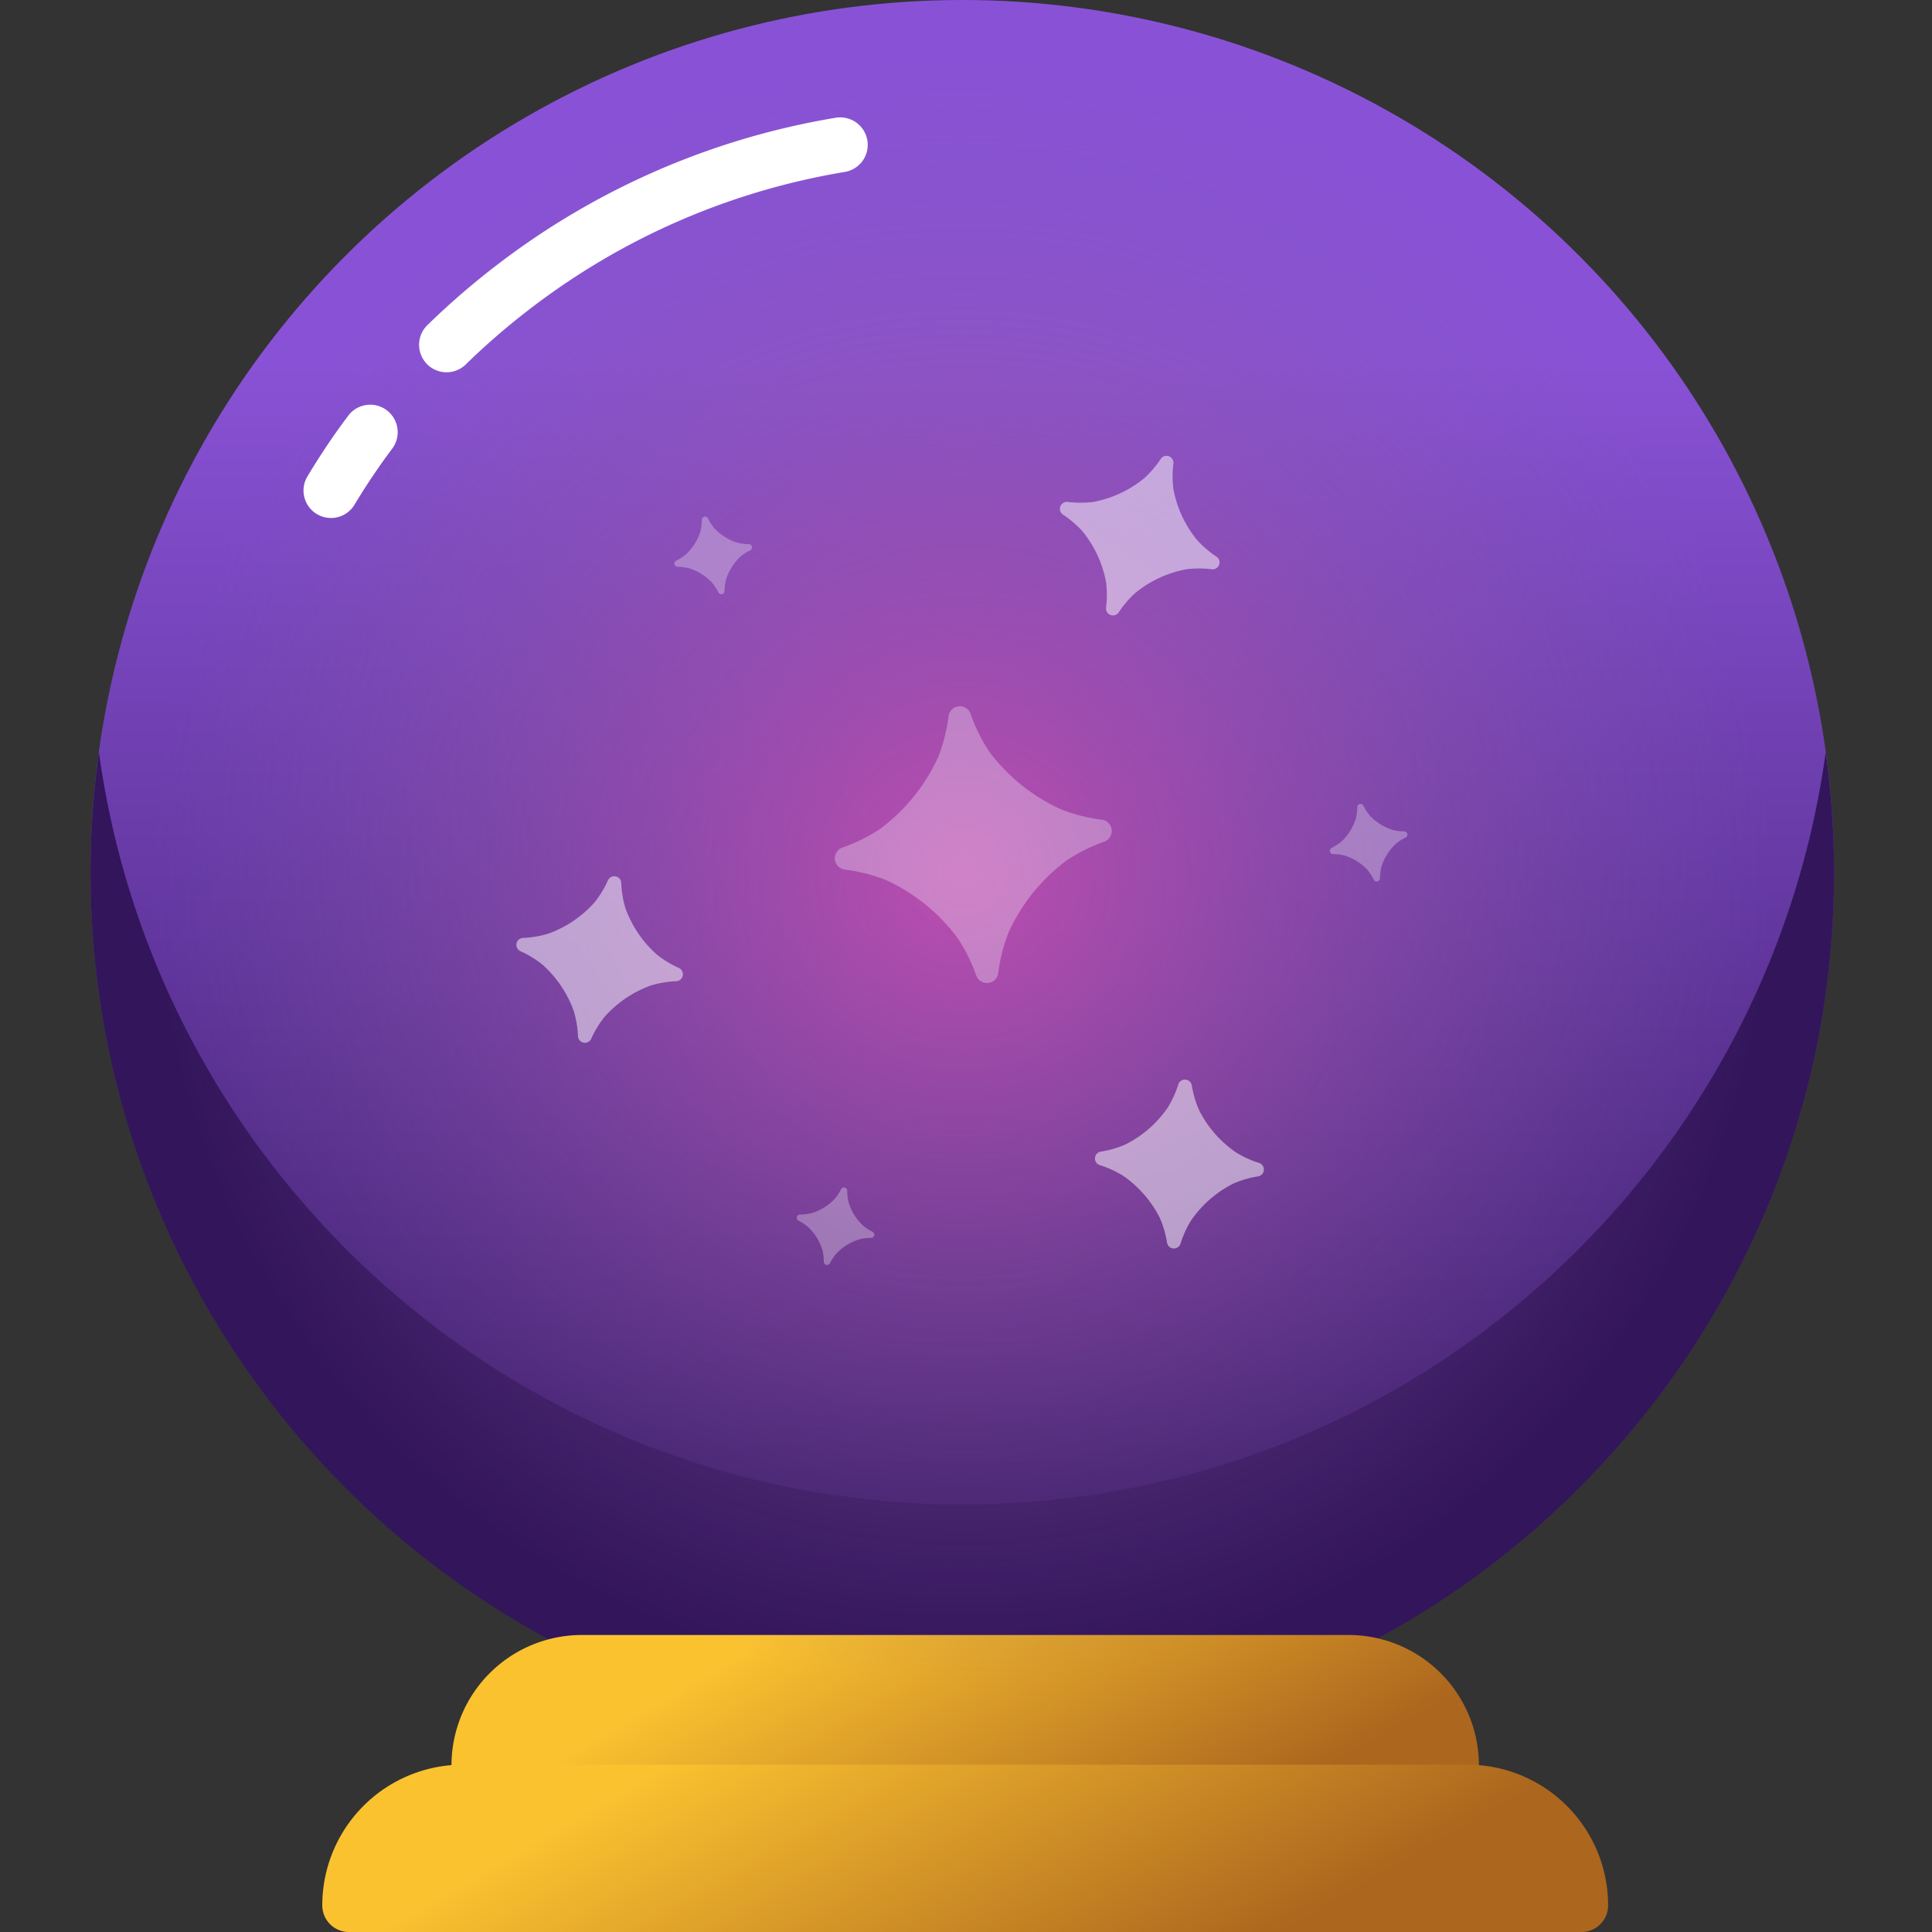
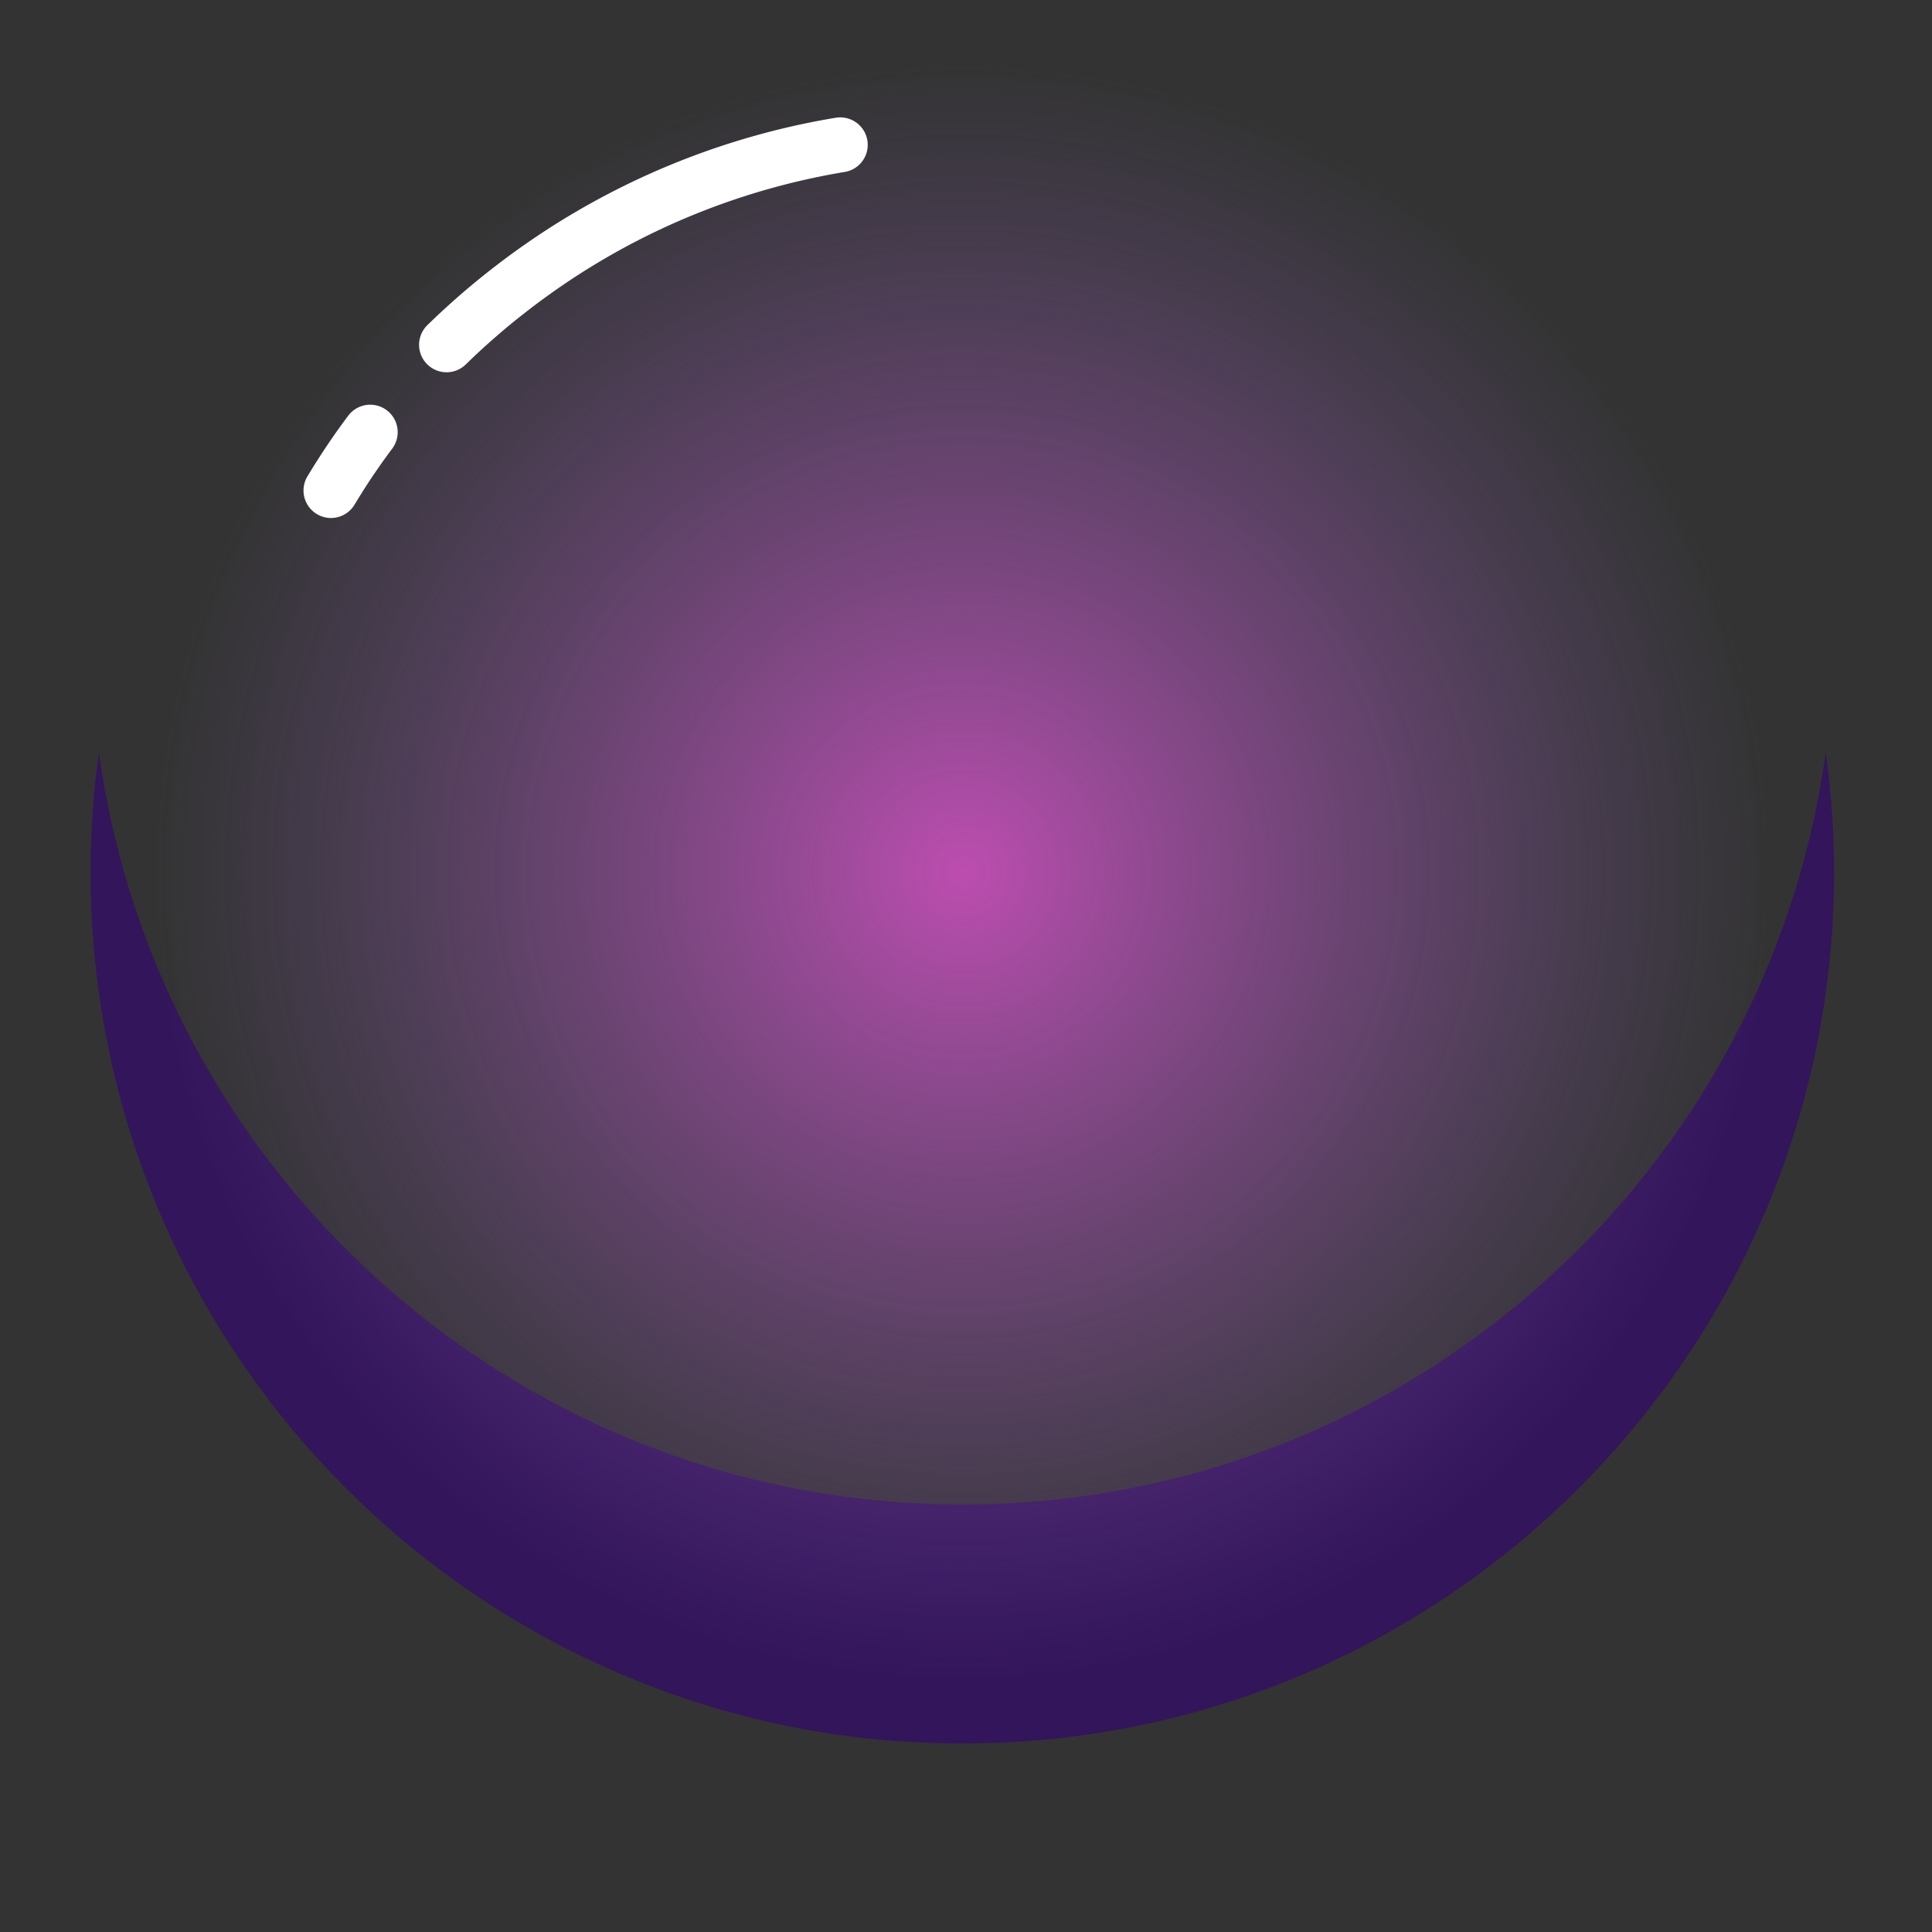
<svg xmlns="http://www.w3.org/2000/svg" xmlns:xlink="http://www.w3.org/1999/xlink" height="64" width="64" version="1.1" viewBox="0 0 64 64" data-name="Layer 1" id="Layer_1">
  <rect x="0" y="0" width="64" height="64" fill="#333333" stroke="none" />
  <defs id="defs20">
    <style id="style2">.cls-1{fill:url(#New_Gradient_Swatch_2)}.cls-2{fill:#33155b}.cls-3{fill:url(#New_Gradient_Swatch_8)}.cls-4{fill:url(#New_Gradient_Swatch_8-2)}.cls-5{fill:url(#radial-gradient)}.cls-6{fill:none;stroke:#fff;stroke-linecap:round;stroke-linejoin:round;stroke-width:15.3px}.cls-7,.cls-8{fill:#fff}.cls-7{opacity:.5}.cls-8{opacity:.3}</style>
    <linearGradient gradientTransform="matrix(0.119,0,0,0.119,3,0)" gradientUnits="userSpaceOnUse" y2="100.79" x2="242.72" y1="458.49" x1="242.72" id="New_Gradient_Swatch_2">
      <stop id="stop4" stop-color="#33155b" offset="0" />
      <stop id="stop6" stop-color="#8952d6" offset="1" />
    </linearGradient>
    <linearGradient gradientUnits="userSpaceOnUse" y2="439.08" x2="215.79" y1="534.47" x1="270.86" id="New_Gradient_Swatch_8">
      <stop id="stop9" stop-color="#ac661e" offset="0" />
      <stop id="stop11" stop-color="#fbc230" offset="1" />
    </linearGradient>
    <linearGradient gradientTransform="matrix(0.119,0,0,0.119,3,0)" xlink:href="#New_Gradient_Swatch_8" y2="462.84" x2="206.92" y1="573.28" x1="270.68" id="New_Gradient_Swatch_8-2" />
    <radialGradient gradientTransform="matrix(0.119,0,0,0.119,3,0)" gradientUnits="userSpaceOnUse" r="225.32" cy="242.72" cx="242.72" id="radial-gradient">
      <stop id="stop15" stop-color="#bd4db0" offset="0" />
      <stop id="stop17" stop-opacity="0" stop-color="#7a5ba5" offset="1" />
    </radialGradient>
    <linearGradient gradientTransform="matrix(0.119,0,0,0.119,3,0)" y2="439.08" x2="215.79" y1="534.47" x1="270.86" gradientUnits="userSpaceOnUse" id="linearGradient852" xlink:href="#New_Gradient_Swatch_8" />
  </defs>
  <title id="title22">Crystal-Ball</title>
-   <ellipse ry="28.878" rx="28.878" style="fill:url(#New_Gradient_Swatch_2);stroke-width:0.119" id="circle24" cy="28.878" cx="31.878" class="cls-1" />
  <path style="fill:#33155b;stroke-width:0.119" id="path26" d="M 31.878,49.838 C 17.277,49.838 5.208,38.993 3.277,24.919 A 28.977,28.977 0 0 0 3,28.878 c 0,15.943 12.929,28.878 28.878,28.878 15.949,0 28.878,-12.929 28.878,-28.878 A 29.167,29.167 0 0 0 60.479,24.919 C 58.548,38.993 46.482,49.838 31.878,49.838 Z" class="cls-2" />
-   <path style="fill:url(#linearGradient852);stroke-width:0.119" id="path28" d="m 19.277,54.161 h 25.393 a 4.321,4.321 0 0 1 4.321,4.321 v 0.107 H 14.956 v -0.107 a 4.321,4.321 0 0 1 4.321,-4.321 z" class="cls-3" />
-   <path style="fill:url(#New_Gradient_Swatch_8-2);stroke-width:0.119" id="path30" d="M 15.339,58.457 H 48.61 A 4.662,4.662 0 0 1 53.271,63.118 0.882,0.882 0 0 1 52.39,64 H 11.558 a 0.882,0.882 0 0 1 -0.882,-0.882 4.662,4.662 0 0 1 4.662,-4.662 z" class="cls-4" />
  <ellipse ry="26.808" rx="26.808" style="fill:url(#radial-gradient);stroke-width:0.119" id="circle32" cy="28.878" cx="31.878" class="cls-5" />
  <path id="path34" d="m 27.824,3.888 a 0.91,0.91 0 0 0 -0.154,0.015 c -3.012,0.502 -5.908,1.548 -8.546,3.086 -0.34,0.198 -0.675,0.404 -1.005,0.617 a 0.91,0.91 0 0 0 -0.001,9.3e-4 c -0.634,0.412 -1.247,0.849 -1.841,1.313 -0.74,0.577 -1.448,1.195 -2.12,1.851 a 0.91,0.91 0 1 0 1.272,1.302 c 0.623,-0.609 1.28,-1.182 1.968,-1.718 a 0.91,0.91 0 0 0 7.13e-4,-4.6e-4 c 0.551,-0.431 1.122,-0.838 1.711,-1.22 l 0.001,-7e-4 c 0.305,-0.197 0.615,-0.388 0.93,-0.572 a 0.91,0.91 0 0 0 7.13e-4,-2.4e-4 c 2.447,-1.427 5.133,-2.397 7.928,-2.863 a 0.91,0.91 0 0 0 -0.146,-1.81 z M 12.288,13.407 a 0.91,0.91 0 0 0 -0.761,0.375 c -0.483,0.644 -0.93,1.311 -1.343,1.999 a 0.91,0.91 0 1 0 1.561,0.936 c 0.381,-0.635 0.793,-1.249 1.239,-1.844 a 0.91,0.91 0 0 0 -0.695,-1.466 z" style="color:#000000;font-style:normal;font-variant:normal;font-weight:normal;font-stretch:normal;font-size:medium;line-height:normal;font-family:sans-serif;font-variant-ligatures:normal;font-variant-position:normal;font-variant-caps:normal;font-variant-numeric:normal;font-variant-alternates:normal;font-feature-settings:normal;text-indent:0;text-align:start;text-decoration:none;text-decoration-line:none;text-decoration-style:solid;text-decoration-color:#000000;letter-spacing:normal;word-spacing:normal;text-transform:none;writing-mode:lr-tb;direction:ltr;text-orientation:mixed;dominant-baseline:auto;baseline-shift:baseline;text-anchor:start;white-space:normal;shape-padding:0;clip-rule:nonzero;display:inline;overflow:visible;visibility:visible;opacity:1;isolation:auto;mix-blend-mode:normal;color-interpolation:sRGB;color-interpolation-filters:linearRGB;solid-color:#000000;solid-opacity:1;vector-effect:none;fill:#ffffff;fill-opacity:1;fill-rule:nonzero;stroke:none;stroke-width:1.82px;stroke-linecap:round;stroke-linejoin:round;stroke-miterlimit:4;stroke-dasharray:none;stroke-dashoffset:0;stroke-opacity:1;color-rendering:auto;image-rendering:auto;shape-rendering:auto;text-rendering:auto;enable-background:accumulate" />
-   <path style="opacity:0.5;fill:#ffffff;stroke-width:0.119" id="path36" d="m 20.579,29.242 a 0.23,0.23 0 0 0 -0.437,-0.085 3.396,3.396 0 0 1 -0.445,0.733 3.749,3.749 0 0 1 -1.535,1.039 3.39,3.39 0 0 1 -0.846,0.142 0.23,0.23 0 0 0 -0.083,0.435 3.396,3.396 0 0 1 0.733,0.446 3.756,3.756 0 0 1 1.039,1.534 3.409,3.409 0 0 1 0.142,0.846 0.23,0.23 0 0 0 0.435,0.085 3.396,3.396 0 0 1 0.445,-0.733 3.756,3.756 0 0 1 1.535,-1.039 3.399,3.399 0 0 1 0.846,-0.142 0.23,0.23 0 0 0 0.083,-0.437 3.396,3.396 0 0 1 -0.733,-0.445 3.776,3.776 0 0 1 -1.039,-1.534 3.359,3.359 0 0 1 -0.14,-0.846 z m 18.899,6.707 a 0.23,0.23 0 0 0 -0.443,-0.031 3.399,3.399 0 0 1 -0.357,0.78 3.732,3.732 0 0 1 -1.398,1.215 3.392,3.392 0 0 1 -0.823,0.238 0.23,0.23 0 0 0 -0.031,0.443 3.41,3.41 0 0 1 0.782,0.357 3.754,3.754 0 0 1 1.215,1.398 3.394,3.394 0 0 1 0.238,0.823 0.23,0.23 0 0 0 0.443,0.031 3.41,3.41 0 0 1 0.357,-0.782 3.745,3.745 0 0 1 1.399,-1.215 3.347,3.347 0 0 1 0.822,-0.238 0.23,0.23 0 0 0 0.031,-0.443 3.377,3.377 0 0 1 -0.78,-0.357 3.745,3.745 0 0 1 -1.215,-1.399 3.397,3.397 0 0 1 -0.239,-0.821 z M 38.871,15.348 a 0.23,0.23 0 0 0 -0.416,-0.152 3.394,3.394 0 0 1 -0.557,0.651 3.756,3.756 0 0 1 -1.68,0.78 3.409,3.409 0 0 1 -0.858,0 0.23,0.23 0 0 0 -0.153,0.416 3.369,3.369 0 0 1 0.652,0.557 3.755,3.755 0 0 1 0.78,1.681 3.399,3.399 0 0 1 0,0.857 0.23,0.23 0 0 0 0.416,0.153 3.369,3.369 0 0 1 0.557,-0.652 3.755,3.755 0 0 1 1.681,-0.78 3.399,3.399 0 0 1 0.857,0 0.23,0.23 0 0 0 0.153,-0.416 3.369,3.369 0 0 1 -0.652,-0.557 3.756,3.756 0 0 1 -0.78,-1.68 3.409,3.409 0 0 1 0,-0.858 z" class="cls-7" />
-   <path style="opacity:0.3;fill:#ffffff;stroke-width:0.119" id="path38" d="m 45.165,26.688 a 0.107,0.107 0 0 0 -0.202,0.046 1.631,1.631 0 0 1 -0.054,0.399 1.775,1.775 0 0 1 -0.463,0.736 1.601,1.601 0 0 1 -0.337,0.22 0.108,0.108 0 0 0 0.046,0.203 1.58,1.58 0 0 1 0.399,0.052 1.768,1.768 0 0 1 0.736,0.463 1.556,1.556 0 0 1 0.22,0.337 0.108,0.108 0 0 0 0.203,-0.046 1.58,1.58 0 0 1 0.052,-0.399 1.768,1.768 0 0 1 0.463,-0.736 1.556,1.556 0 0 1 0.337,-0.22 0.108,0.108 0 0 0 -0.046,-0.203 1.58,1.58 0 0 1 -0.399,-0.052 1.775,1.775 0 0 1 -0.736,-0.463 1.601,1.601 0 0 1 -0.22,-0.337 z M 23.453,17.173 a 0.108,0.108 0 0 0 -0.203,0.046 1.58,1.58 0 0 1 -0.052,0.399 1.763,1.763 0 0 1 -0.463,0.735 1.634,1.634 0 0 1 -0.337,0.221 0.107,0.107 0 0 0 0.046,0.202 1.639,1.64 0 0 1 0.399,0.053 1.763,1.763 0 0 1 0.735,0.463 1.601,1.601 0 0 1 0.221,0.337 0.107,0.107 0 0 0 0.202,-0.046 1.576,1.576 0 0 1 0.054,-0.399 1.76,1.76 0 0 1 0.463,-0.736 1.556,1.556 0 0 1 0.337,-0.22 0.108,0.108 0 0 0 -0.046,-0.203 1.598,1.598 0 0 1 -0.4,-0.052 1.763,1.763 0 0 1 -0.735,-0.463 1.586,1.586 0 0 1 -0.22,-0.337 z M 28.065,39.442 a 0.107,0.107 0 0 0 -0.202,-0.049 1.628,1.628 0 0 1 -0.224,0.334 1.762,1.762 0 0 1 -0.74,0.457 1.61,1.61 0 0 1 -0.4,0.049 0.107,0.107 0 0 0 -0.048,0.202 1.666,1.666 0 0 1 0.334,0.224 1.772,1.772 0 0 1 0.456,0.74 1.61,1.61 0 0 1 0.049,0.4 0.108,0.108 0 0 0 0.203,0.048 1.567,1.567 0 0 1 0.224,-0.334 1.753,1.753 0 0 1 0.74,-0.456 1.588,1.588 0 0 1 0.399,-0.05 0.107,0.107 0 0 0 0.049,-0.202 1.509,1.509 0 0 1 -0.334,-0.224 1.762,1.762 0 0 1 -0.457,-0.74 1.6,1.6 0 0 1 -0.049,-0.399 z m 4.084,-15.805 a 0.377,0.377 0 0 0 -0.725,0.079 5.619,5.619 0 0 1 -0.346,1.365 6.157,6.157 0 0 1 -1.911,2.369 5.518,5.518 0 0 1 -1.266,0.629 0.377,0.377 0 0 0 0.077,0.726 5.579,5.579 0 0 1 1.366,0.345 6.167,6.167 0 0 1 2.369,1.911 5.567,5.567 0 0 1 0.629,1.26 0.377,0.377 0 0 0 0.725,-0.077 5.55,5.55 0 0 1 0.347,-1.365 6.161,6.161 0 0 1 1.911,-2.37 5.567,5.567 0 0 1 1.26,-0.629 0.377,0.377 0 0 0 -0.077,-0.725 5.561,5.561 0 0 1 -1.366,-0.347 6.155,6.155 0 0 1 -2.369,-1.904 5.604,5.604 0 0 1 -0.625,-1.266 z" class="cls-8" />
</svg>